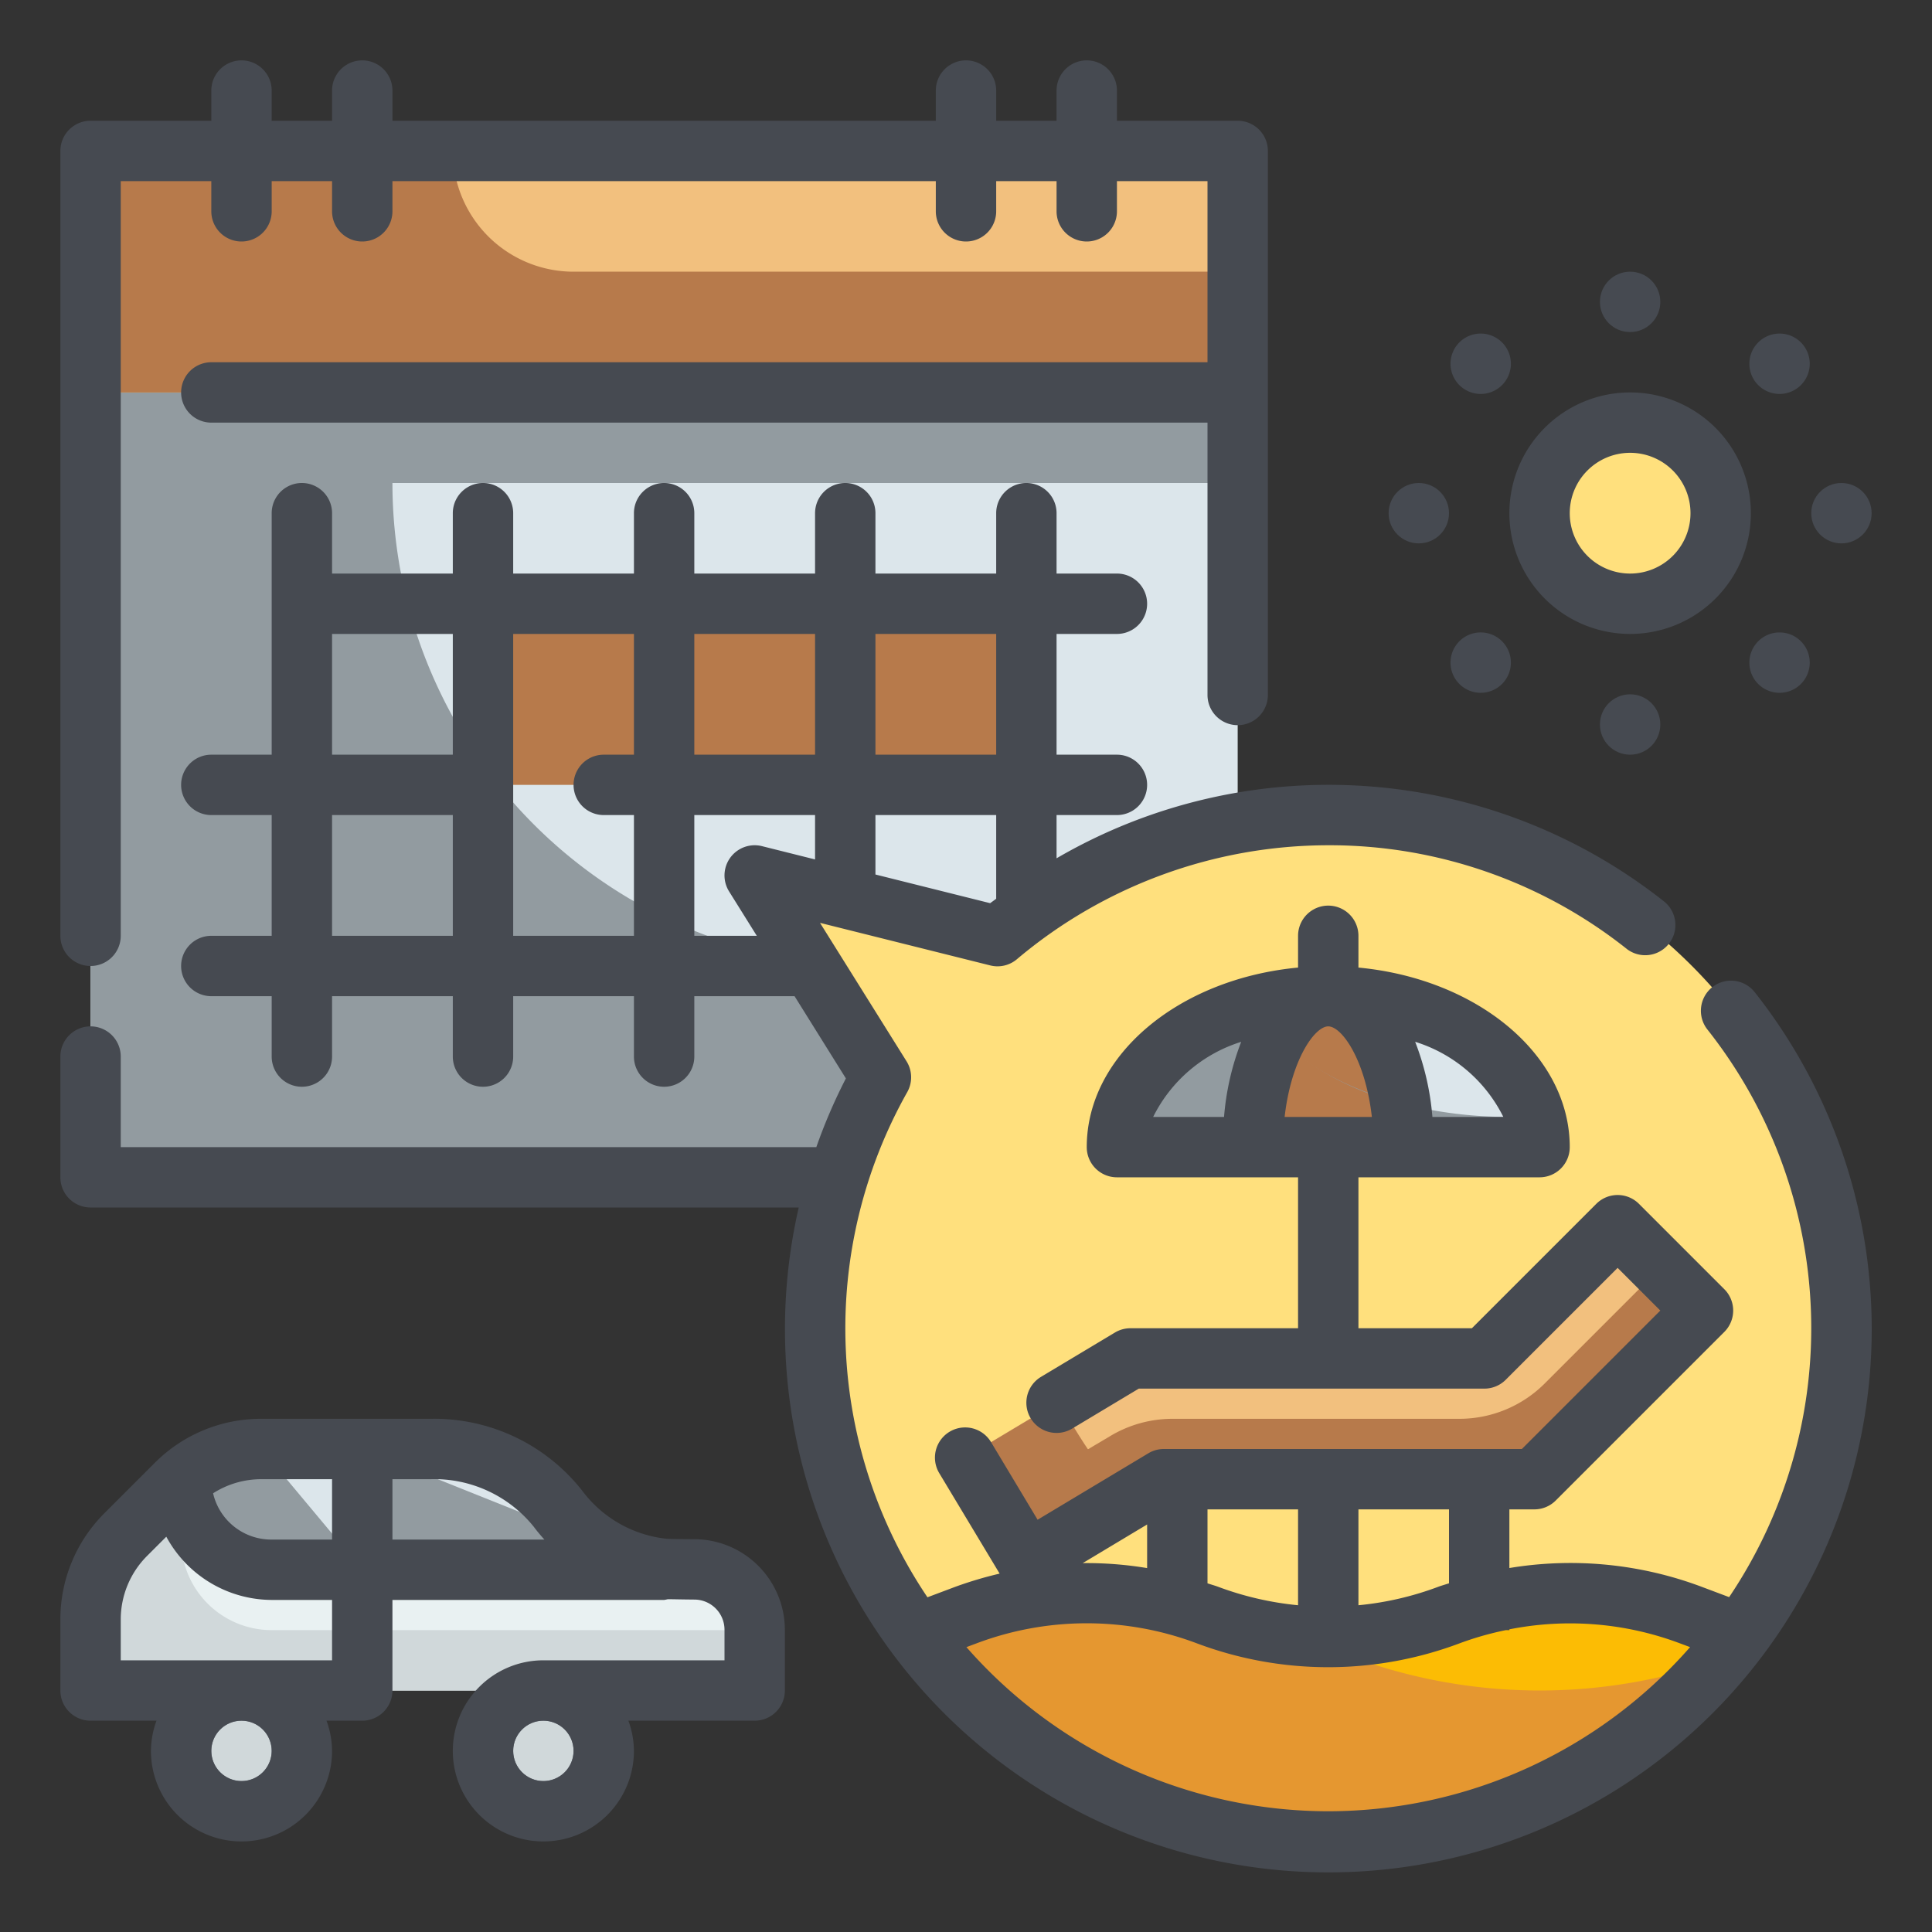
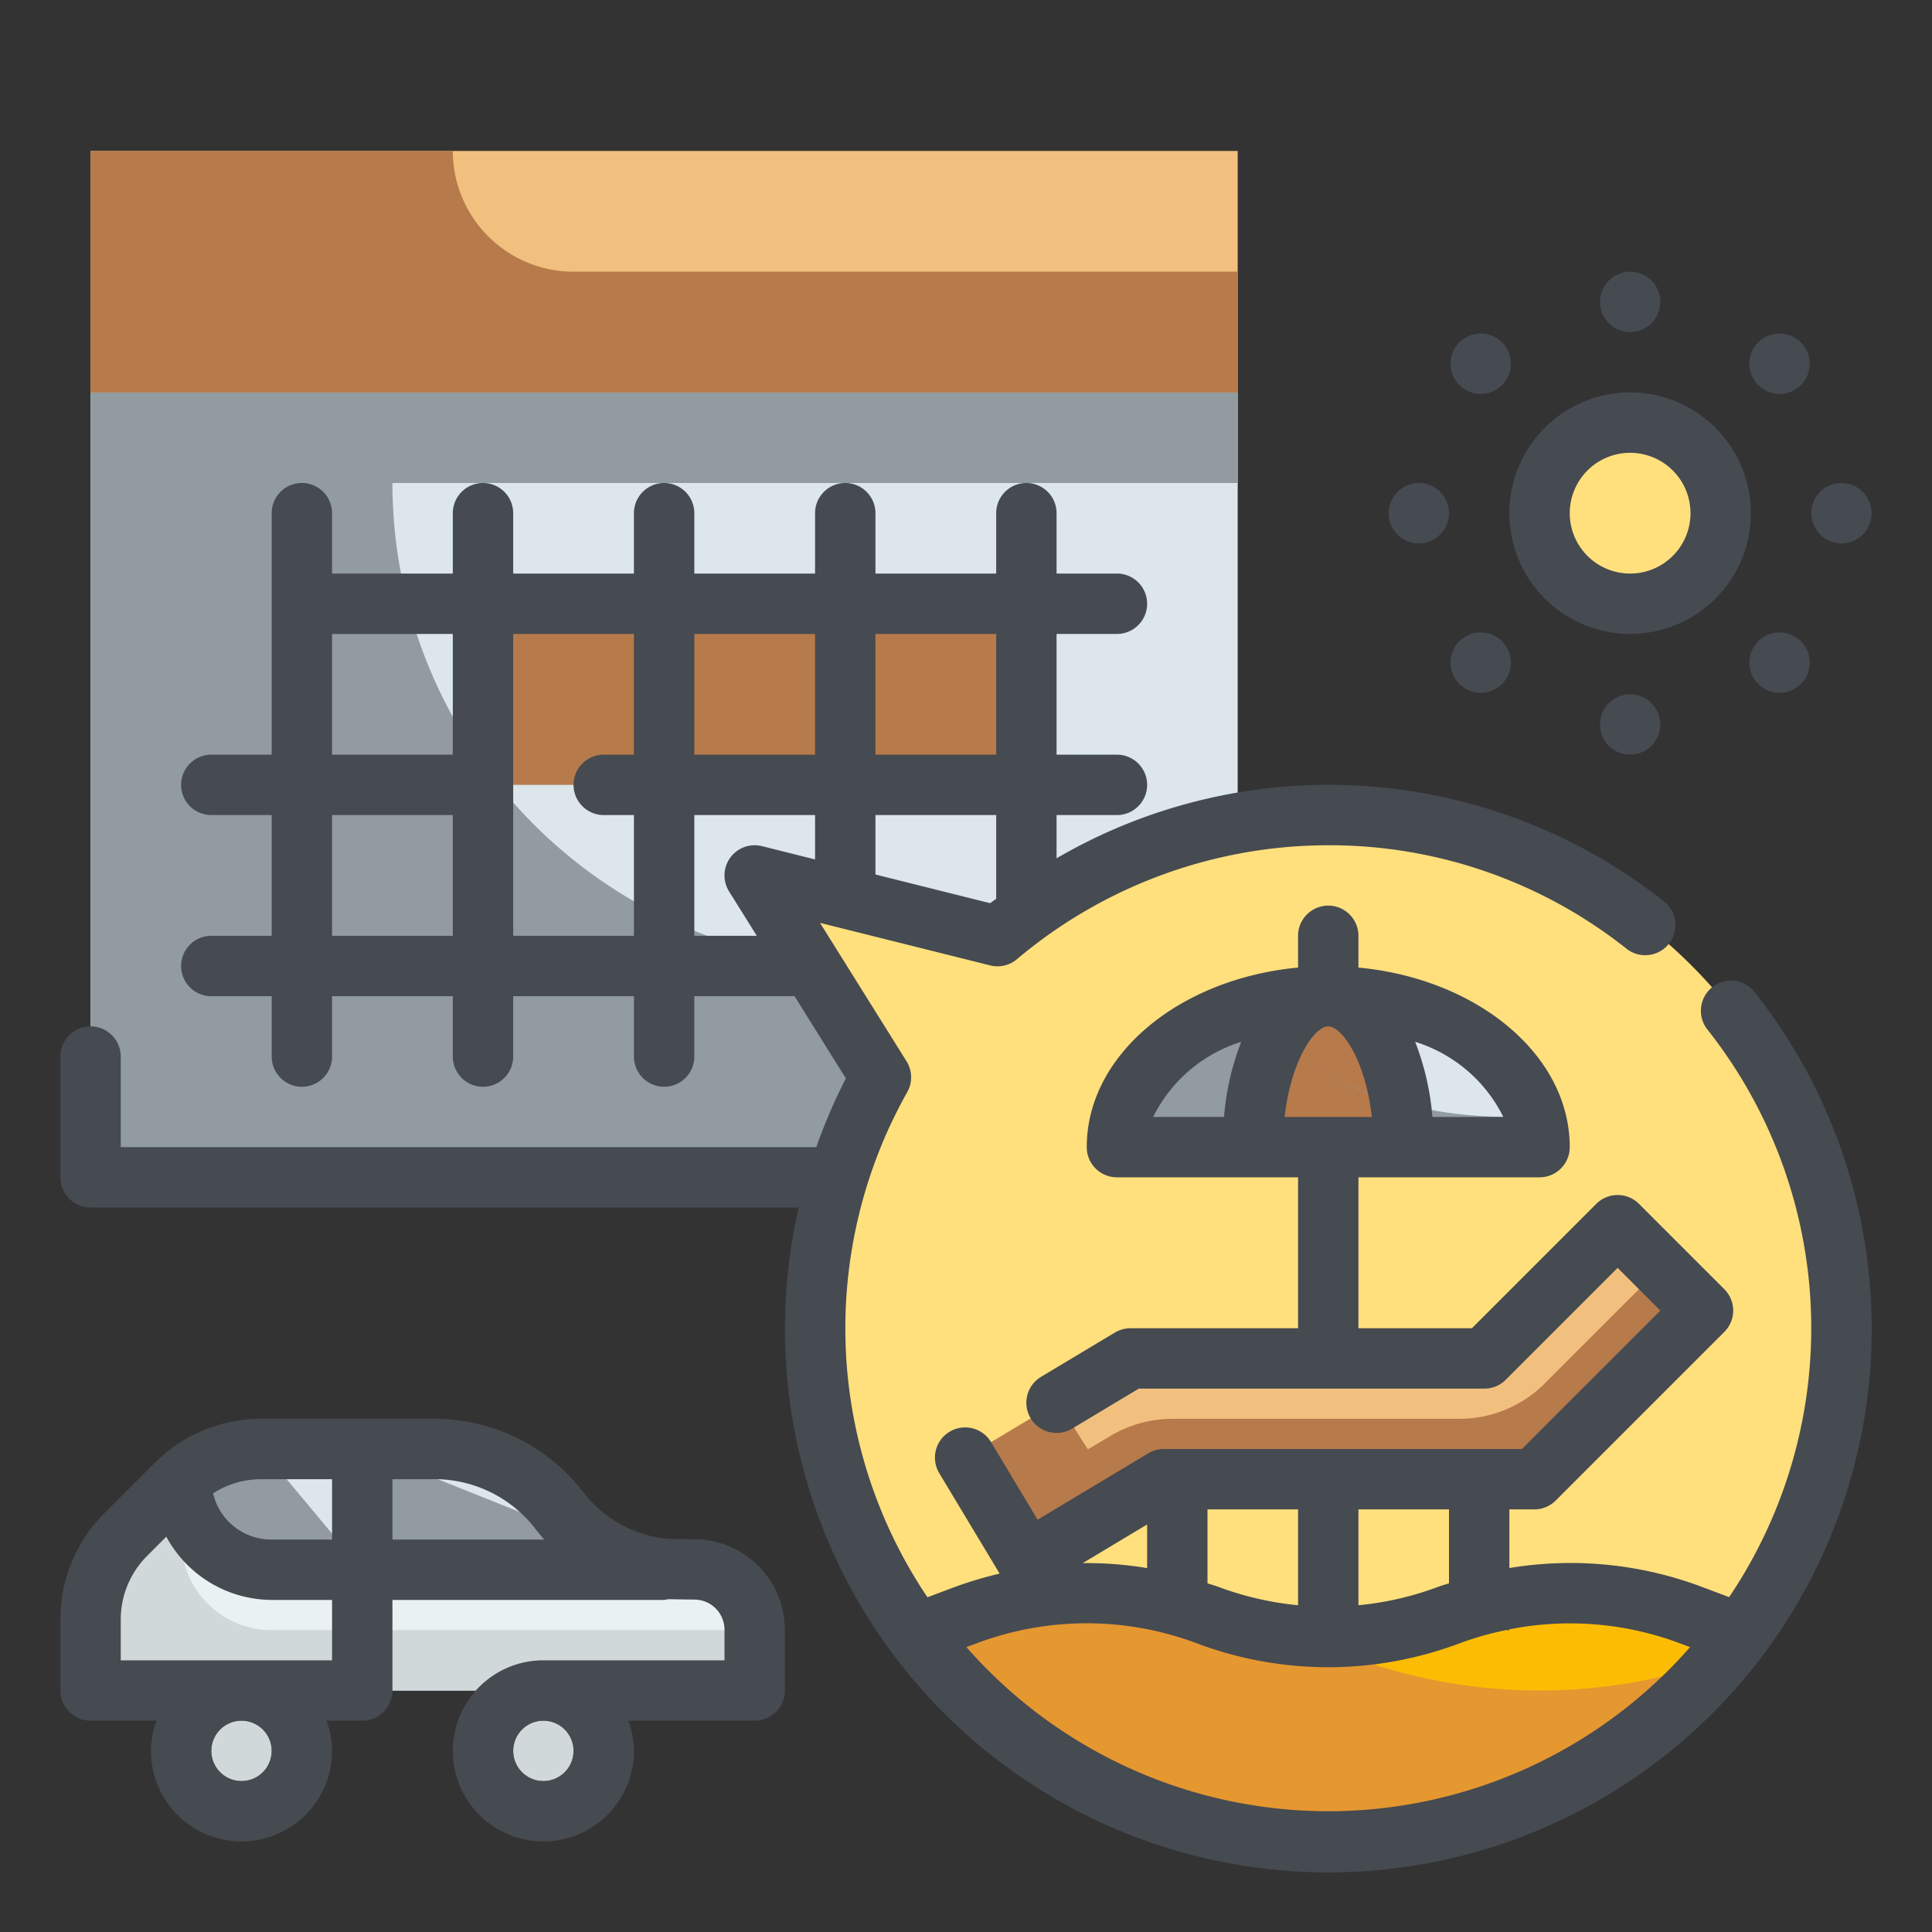
<svg xmlns="http://www.w3.org/2000/svg" version="1.1" width="512" height="512" x="0" y="0" viewBox="0 0 64 64" style="enable-background:new 0 0 512 512" xml:space="preserve" class="">
  <rect x="0" y="0" width="64" height="64" fill="#333333" stroke="none" />
  <g>
    <g id="Fill_Outline" data-name="Fill Outline">
      <g id="Color">
        <path d="m3 13h38v26h-38z" fill="#dce6eb" data-original="#84d2f4" class="" />
        <path d="m41 16h-28a16 16 0 0 0 16 16h12v7h-38v-26h38z" fill="#929ba0" data-original="#57b7eb" class="" />
        <path d="m3 5h38v8h-38z" fill="#f2c07e" data-original="#f89c8d" class="" />
        <g fill="#f8664f">
          <path d="m41 9v4h-38v-8h12a4 4 0 0 0 4 4z" fill="#b77a4b" data-original="#f8664f" class="" />
          <path d="m16 20h6v6h-6z" fill="#b77a4b" data-original="#f8664f" class="" />
          <path d="m22 20h6v6h-6z" fill="#b77a4b" data-original="#f8664f" class="" />
          <path d="m28 20h6v6h-6z" fill="#b77a4b" data-original="#f8664f" class="" />
        </g>
        <path d="m16 25.306v.694h.519c-.181-.225-.351-.459-.519-.694z" fill="#b77a4b" data-original="#cc5144" class="" />
        <path d="m44 27a16.923 16.923 0 0 0 -10.956 4.011l-8.044-2.011 4.179 6.687a17 17 0 1 0 14.821-8.687z" fill="#ffe07d" data-original="#f7f754" class="" />
        <path d="m56.97 54.98a16.99 16.99 0 0 1 -27.79-19.29l-4.18-6.69 8.04 2.01a15.579 15.579 0 0 1 2.09-1.5 18 18 0 0 0 21.84 25.47z" fill="#ffe07d" data-original="#f9e109" class="" />
        <path d="m37 38c0-2.761 3.134-5 7-5s7 2.239 7 5z" fill="#dce6eb" data-original="#84d2f4" class="" />
        <path d="m34.029 51.715-2.058-3.43 5.475-3.285h11.726l4.414-4.414 2.828 2.828-5.586 5.586h-12.274z" fill="#f2c07e" data-original="#f89c8d" class="" />
        <path d="m57.65 54.12a16.981 16.981 0 0 1 -27.3 0l1.65-.62a11.324 11.324 0 0 1 8 0 11.36 11.36 0 0 0 8 0 11.36 11.36 0 0 1 8 0z" fill="#fcbc04" data-original="#fcbc04" class="" />
        <path d="m41.5 38c0-2.761 1.119-5 2.5-5s2.5 2.239 2.5 5z" fill="#b77a4b" data-original="#f8664f" class="" />
        <path d="m56.41 43.41-5.58 5.59h-12.28l-4.52 2.71-2.06-3.42.47-.28a3.008 3.008 0 0 0 3.33.16l1.01-.6a4.009 4.009 0 0 1 2.05-.57h9.51a4 4 0 0 0 2.83-1.17l3.83-3.83z" fill="#b77a4b" data-original="#f8664f" class="" />
        <path d="m51 38h-14c0-2.13 1.87-3.96 4.51-4.67 1.23 2.14 4.57 3.67 8.49 3.67.29 0 .57-.01.85-.03a3.565 3.565 0 0 1 .15 1.03z" fill="#929ba0" data-original="#57b7eb" class="" />
        <path d="m46.5 38h-5a7.963 7.963 0 0 1 .8-3.66 8.984 8.984 0 0 0 4.09 2.2 9.723 9.723 0 0 1 .11 1.46z" fill="#b77a4b" data-original="#cc5144" class="" />
        <path d="m56.97 54.98a16.981 16.981 0 0 1 -26.62-.86l1.65-.62a11.324 11.324 0 0 1 8 0 11.114 11.114 0 0 0 3.15.69 17.95 17.95 0 0 0 13.82.79z" fill="#e59730" data-original="#e59730" class="" />
        <path d="m37.35 49.72-3.32 1.99-2.06-3.42 3.12-1.87a17.373 17.373 0 0 0 2.26 3.3z" fill="#b77a4b" data-original="#f8664f" class="" />
        <path d="m37.35 49.72-3.32 1.99-2.06-3.42.47-.28a3.008 3.008 0 0 0 3.33.16l.28-.16a14.267 14.267 0 0 0 1.3 1.71z" fill="#b77a4b" data-original="#cc5144" class="" />
        <circle cx="54" cy="17" fill="#ffe07d" r="3" data-original="#f9e109" class="" />
        <circle cx="18" cy="58" fill="#656b76" r="2" data-original="#656b76" class="" />
        <circle cx="8" cy="58" fill="#656b76" r="2" data-original="#656b76" class="" />
        <path d="m25 56h-22v-2.346a3.994 3.994 0 0 1 1.17-2.824l1.66-1.66a4 4 0 0 1 2.825-1.17h5.609a5.225 5.225 0 0 1 4.224 1.984 5.017 5.017 0 0 0 3.512 1.986c.06.007.5.014 1.019.018a2 2 0 0 1 1.981 2z" fill="#e9f1f2" data-original="#e9f1f2" class="" />
        <path d="m22 51.97v.03h-10v-4h2.264a5.225 5.225 0 0 1 4.224 1.984 5.017 5.017 0 0 0 3.512 1.986z" fill="#dce6eb" data-original="#84d2f4" class="" />
        <path d="m12 48v4h-3a2.994 2.994 0 0 1 -3-2.99 4.006 4.006 0 0 1 2.66-1.01z" fill="#dce6eb" data-original="#84d2f4" class="" />
-         <path d="m19.5 51a5.044 5.044 0 0 0 2.5.97v.03h-10v-4z" fill="#929ba0" data-original="#57b7eb" class="" />
+         <path d="m19.5 51a5.044 5.044 0 0 0 2.5.97v.03h-10v-4" fill="#929ba0" data-original="#57b7eb" class="" />
        <path d="m12 52h-3a2.994 2.994 0 0 1 -3-2.99 4.006 4.006 0 0 1 2.66-1.01z" fill="#929ba0" data-original="#57b7eb" class="" />
        <path d="m25 54v2h-22v-2.35a4 4 0 0 1 1.17-2.82l1.66-1.66c.05-.05.11-.11.17-.16v1.99a3 3 0 0 0 3 3z" fill="#d0d8da" data-original="#d0d8da" class="" />
        <circle cx="18" cy="58" fill="#d0d8da" r="1" data-original="#d0d8da" class="" />
        <circle cx="8" cy="58" fill="#d0d8da" r="1" data-original="#d0d8da" class="" />
      </g>
      <g id="Outline_copy" fill="#464a51" data-name="Outline copy">
-         <path d="m3 32a1 1 0 0 0 1-1v-25h3v1a1 1 0 0 0 2 0v-1h2v1a1 1 0 0 0 2 0v-1h18v1a1 1 0 0 0 2 0v-1h2v1a1 1 0 0 0 2 0v-1h3v6h-33a1 1 0 0 0 0 2h33v9.022a1 1 0 0 0 2 0v-18.022a1 1 0 0 0 -1-1h-4v-1a1 1 0 0 0 -2 0v1h-2v-1a1 1 0 0 0 -2 0v1h-18v-1a1 1 0 0 0 -2 0v1h-2v-1a1 1 0 0 0 -2 0v1h-4a1 1 0 0 0 -1 1v26a1 1 0 0 0 1 1z" fill="#464a51" data-original="#464a51" class="" />
        <path d="m56.723 32.7a1 1 0 0 0 -.166 1.4 15.95 15.95 0 0 1 .723 18.807l-.928-.349a12.369 12.369 0 0 0 -6.352-.615v-1.943h.828a1 1 0 0 0 .707-.293l5.586-5.586a1 1 0 0 0 0-1.414l-2.828-2.828a1 1 0 0 0 -1.414 0l-4.121 4.121h-3.758v-5h6a1 1 0 0 0 1-1c0-3.054-3.06-5.577-7-5.948v-1.052a1 1 0 0 0 -2 0v1.052c-3.94.371-7 2.894-7 5.948a1 1 0 0 0 1 1h6v5h-5.554a.991.991 0 0 0 -.514.143l-2.447 1.467a1 1 0 0 0 1.03 1.715l2.209-1.325h11.448a1 1 0 0 0 .707-.293l3.707-3.707 1.414 1.414-4.586 4.586h-11.86a.992.992 0 0 0 -.515.143l-3.667 2.2-1.543-2.572a1 1 0 1 0 -1.715 1.029l2 3.328a12.876 12.876 0 0 0 -1.463.435l-.928.349a15.953 15.953 0 0 1 -.669-16.735 1 1 0 0 0 -.024-1.021l-2.866-4.585 5.636 1.409a.993.993 0 0 0 .888-.206 16.012 16.012 0 0 1 10.312-3.774 15.828 15.828 0 0 1 9.9 3.443 1 1 0 0 0 1.238-1.57 17.908 17.908 0 0 0 -20.138-1.441v-1.432h2a1 1 0 0 0 0-2h-2v-4h2a1 1 0 0 0 0-2h-2v-2a1 1 0 0 0 -2 0v2h-4v-2a1 1 0 0 0 -2 0v2h-4v-2a1 1 0 0 0 -2 0v2h-4v-2a1 1 0 0 0 -2 0v2h-4v-2a1 1 0 0 0 -2 0v8h-2a1 1 0 0 0 0 2h2v4h-2a1 1 0 0 0 0 2h2v2a1 1 0 0 0 2 0v-2h4v2a1 1 0 0 0 2 0v-2h4v2a1 1 0 0 0 2 0v-2h3.321l1.7 2.724a17.925 17.925 0 0 0 -.979 2.276h-23.042v-3a1 1 0 0 0 -2 0v4a1 1 0 0 0 1 1h23.459a18 18 0 1 0 31.668-7.133 1 1 0 0 0 -1.404-.167zm-6.923 4.3h-2.35a8.818 8.818 0 0 0 -.571-2.489 4.879 4.879 0 0 1 2.921 2.489zm-8.683-2.489a8.818 8.818 0 0 0 -.569 2.489h-2.348a4.879 4.879 0 0 1 2.919-2.489zm2.883-.511c.453 0 1.232 1.117 1.445 3h-2.89c.213-1.883.992-3 1.445-3zm-11-4.228c-.066.051-.136.1-.2.147l-3.8-.95v-1.969h4zm0-8.772v4h-4v-4zm-6 0v4h-4v-4zm-16 0h4v4h-4zm0 10v-4h4v4zm6 0v-10h4v4h-1a1 1 0 0 0 0 2h1v4zm6 0v-4h4v1.47l-1.757-.44a1 1 0 0 0 -1.091 1.5l.918 1.47zm25 21.449c-.117.04-.236.071-.352.114a10.3 10.3 0 0 1 -2.648.613v-3.176h3zm-8-2.449h3v3.176a10.415 10.415 0 0 1 -2.651-.613c-.116-.043-.233-.074-.349-.113zm-2 .5v1.445a12.227 12.227 0 0 0 -2.133-.165zm6 9.5a15.951 15.951 0 0 1 -11.986-5.437l.335-.125a10.354 10.354 0 0 1 7.3 0 12.368 12.368 0 0 0 8.7 0 10.275 10.275 0 0 1 1.536-.438h.115v-.026a10.346 10.346 0 0 1 5.648.463l.338.126a15.951 15.951 0 0 1 -11.986 5.437z" fill="#464a51" data-original="#464a51" class="" />
        <path d="m54 21a4 4 0 1 0 -4-4 4 4 0 0 0 4 4zm0-6a2 2 0 1 1 -2 2 2 2 0 0 1 2-2z" fill="#464a51" data-original="#464a51" class="" />
        <circle cx="54" cy="10" r="1" fill="#464a51" data-original="#464a51" class="" />
        <circle cx="54" cy="24" r="1" fill="#464a51" data-original="#464a51" class="" />
        <circle cx="61" cy="17" r="1" fill="#464a51" data-original="#464a51" class="" />
        <circle cx="47" cy="17" r="1" fill="#464a51" data-original="#464a51" class="" />
        <path d="m59.657 12.757a1 1 0 1 0 -1.414 0 1 1 0 0 0 1.414 0z" fill="#464a51" data-original="#464a51" class="" />
        <path d="m49.757 22.657a1 1 0 1 0 -1.414 0 1 1 0 0 0 1.414 0z" fill="#464a51" data-original="#464a51" class="" />
        <path d="m58.243 21.243a1 1 0 1 0 1.414 0 1 1 0 0 0 -1.414 0z" fill="#464a51" data-original="#464a51" class="" />
        <path d="m49.757 12.757a1 1 0 1 0 -1.414 0 1 1 0 0 0 1.414 0z" fill="#464a51" data-original="#464a51" class="" />
        <path d="m23.029 50.988c-.452 0-.837-.008-.928-.013a4.01 4.01 0 0 1 -2.81-1.588 6.235 6.235 0 0 0 -5.027-2.387h-5.609a4.964 4.964 0 0 0 -3.532 1.463l-1.66 1.66a4.961 4.961 0 0 0 -1.463 3.531v2.346a1 1 0 0 0 1 1h2.184a2.966 2.966 0 0 0 -.184 1 3 3 0 0 0 6 0 2.966 2.966 0 0 0 -.184-1h1.184a1 1 0 0 0 1-1v-3h9a1 1 0 0 0 .121-.024c.153 0 .413.008.89.012a1 1 0 0 1 .989 1v1.012h-6a3 3 0 1 0 3 3 2.966 2.966 0 0 0 -.184-1h4.184a1 1 0 0 0 1-1v-2.012a3.009 3.009 0 0 0 -2.971-3zm-5.344-.408c.109.147.227.285.348.42h-5.033v-2h1.264a4.228 4.228 0 0 1 3.421 1.58zm-6.685-1.58v2h-2a1.977 1.977 0 0 1 -1.941-1.533 2.965 2.965 0 0 1 1.596-.467zm-2 9a1 1 0 1 1 -1-1 1 1 0 0 1 1 1zm-5-3v-1.346a2.977 2.977 0 0 1 .877-2.117l.632-.632a3.989 3.989 0 0 0 3.491 2.095h2v2zm15 3a1 1 0 1 1 -1-1 1 1 0 0 1 1 1z" fill="#464a51" data-original="#464a51" class="" />
      </g>
    </g>
  </g>
</svg>